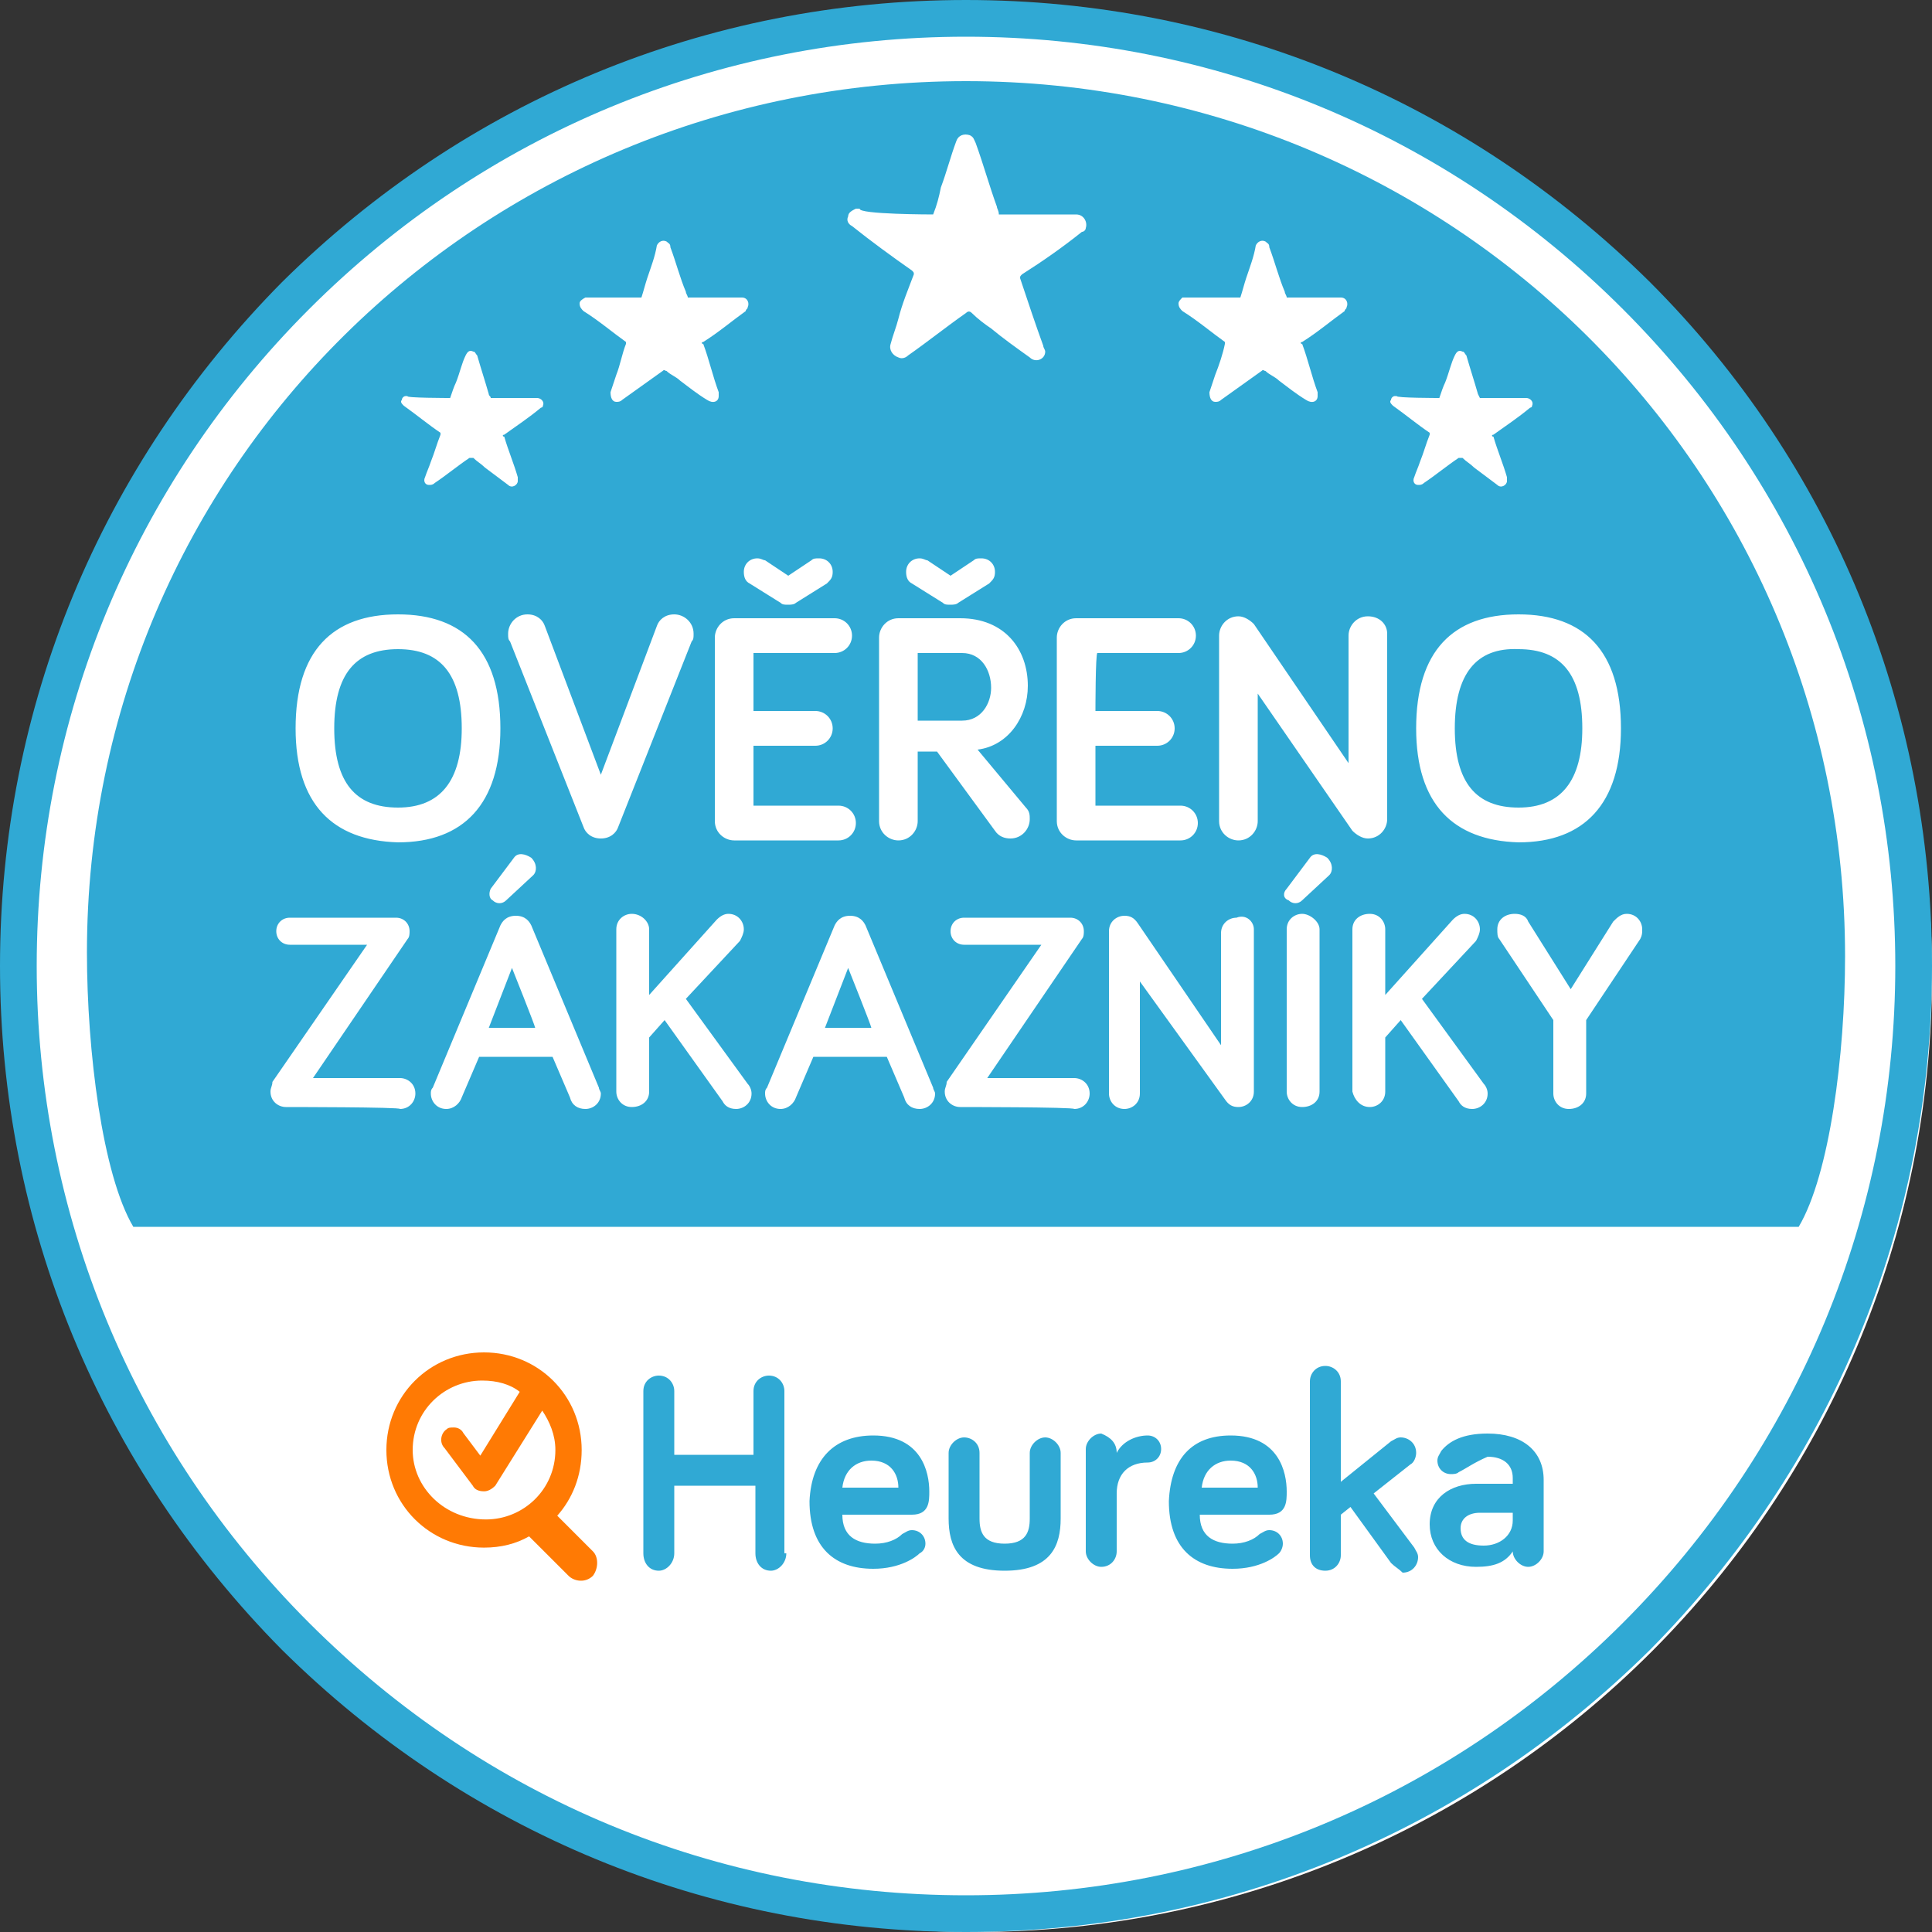
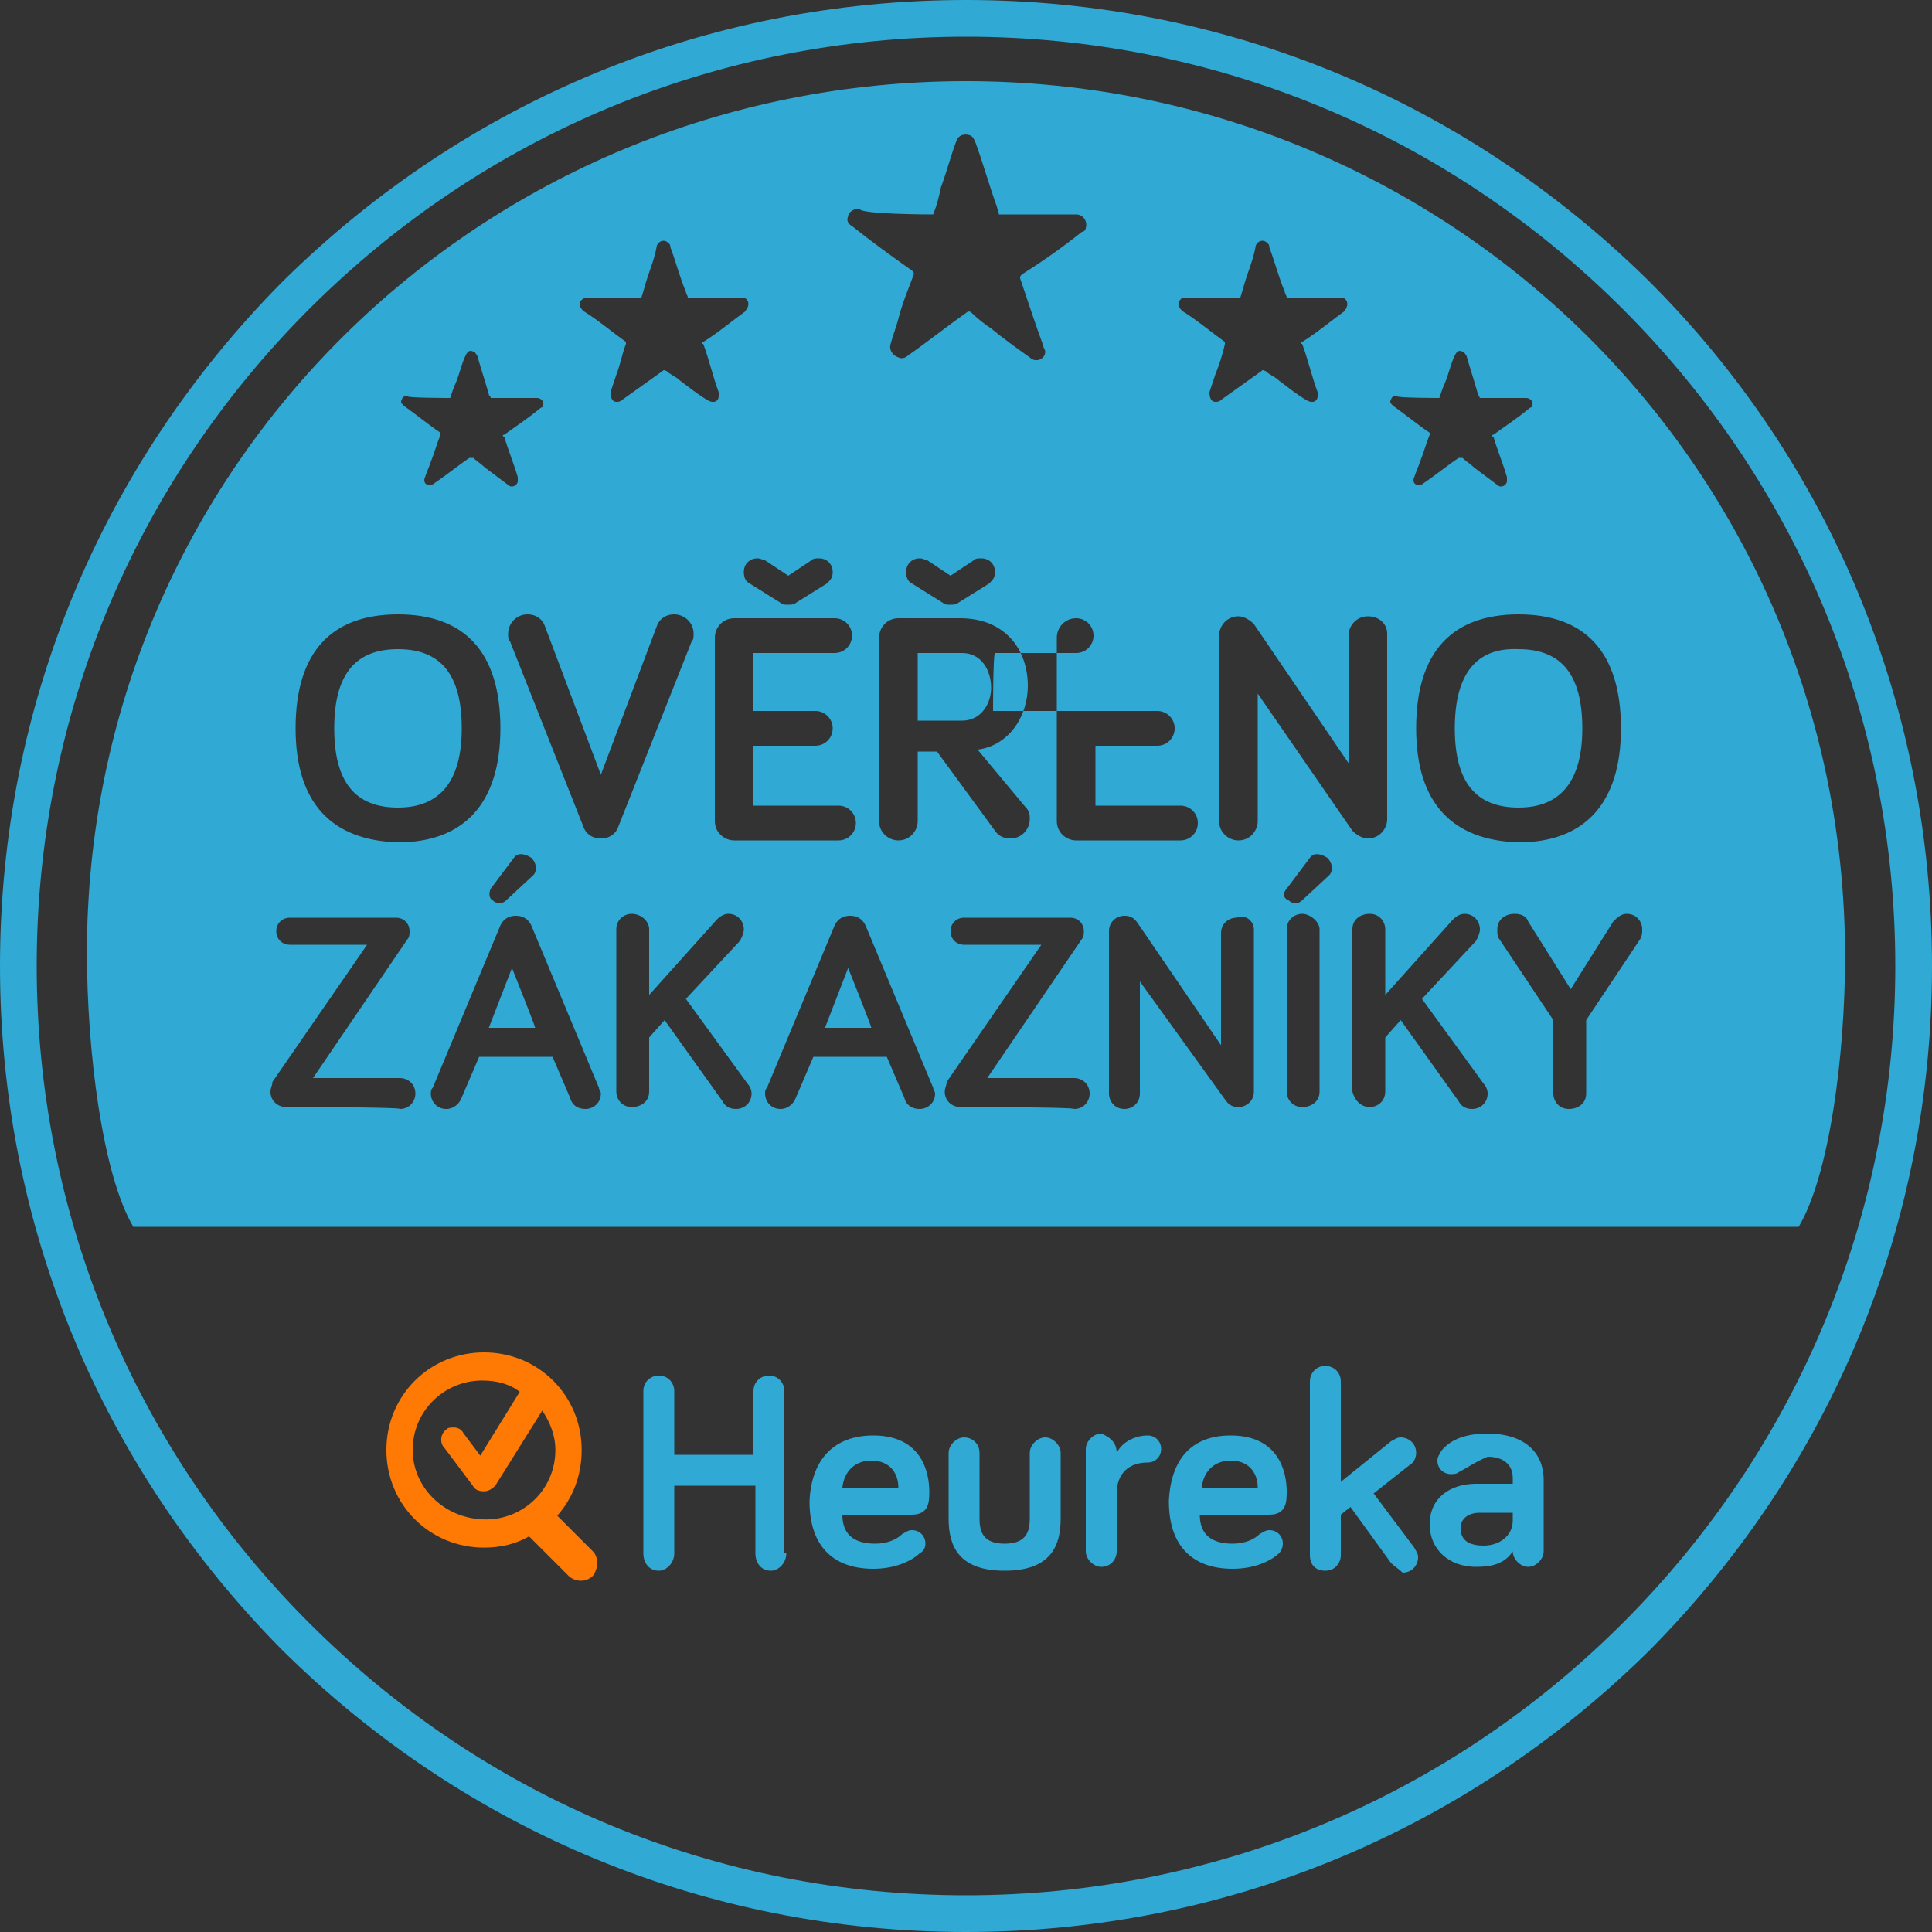
<svg xmlns="http://www.w3.org/2000/svg" width="110" height="110" viewBox="0 0 110 110">
  <rect x="0" y="0" width="110" height="110" fill="#333333" stroke="none" />
  <g>
-     <path fill="rgb(255,255,255)" fill-rule="evenodd" d="M110 55.5c0 30.046-24.344 54.5-54.5 54.5C25.454 110 1 85.546 1 55.5S25.454 1 55.5 1 110 25.454 110 55.5z" />
-     <path fill="rgb(48,169,212)" fill-rule="evenodd" d="M55 110c-14.74 0-28.49-5.72-38.94-16.06C5.72 83.49 0 69.74 0 55c0-14.74 5.72-28.49 16.06-38.94C26.51 5.72 40.26 0 55 0c14.74 0 28.49 5.72 38.94 16.06C104.28 26.4 110 40.26 110 55c0 14.74-5.72 28.49-16.06 38.94C83.49 104.28 69.74 110 55 110zM55 2.09c-14.08 0-27.39 5.5-37.4 15.51C7.59 27.61 2.09 40.92 2.09 55c0 14.08 5.5 27.39 15.51 37.4C27.61 102.41 40.81 107.91 55 107.91c14.08 0 27.39-5.5 37.4-15.51C102.41 82.39 107.91 69.08 107.91 55c0-14.08-5.5-27.39-15.51-37.4C82.39 7.59 69.08 2.09 55 2.09zm50.05 52.36c0 5.61-.88 12.43-2.64 15.4H7.59C5.83 66.88 4.95 59.84 4.95 54.23 4.95 26.62 27.39 4.62 55 4.62c27.61 0 50.05 22.11 50.05 49.83zM53.57 10.67c-.11.55-.22.99-.44 1.54 0 0-4.29 0-4.18-.33h-.22c-.22.11-.44.22-.44.44-.11.22 0 .44.22.55 1.1.88 2.31 1.76 3.41 2.53.11.11.11.11.11.22-.33.88-.66 1.65-.88 2.53-.11.44-.33.99-.44 1.43-.11.33.11.66.44.77.22.11.44 0 .55-.11C52.8 19.47 53.9 18.59 55 17.82q.165-.165.33 0c.33.33.77.66 1.1.88.66.55 1.43 1.1 2.2 1.65.33.33.88.11.88-.33 0-.11-.11-.22-.11-.33-.44-1.21-.88-2.53-1.32-3.85 0-.11 0-.11.11-.22 1.21-.77 2.31-1.54 3.41-2.42.11 0 .22-.11.22-.22.11-.33-.11-.77-.55-.77h-4.4c0-.22-.11-.33-.11-.44-.44-1.21-.77-2.42-1.21-3.63-.11-.22-.11-.33-.33-.44-.33-.11-.66 0-.77.33-.33.88-.55 1.76-.88 2.64zM36.85 15.84c-.11.33-.22.77-.33 1.1H33.33C33.11 17.05 33 17.16 33 17.27c0 .22.11.33.22.44.88.55 1.65 1.21 2.42 1.76v.11c-.22.55-.33 1.21-.55 1.76l-.33.99c0 .33.11.55.33.55.11 0 .22 0 .33-.11l2.31-1.65c.068-.068.094-.052.13-.03.022.014.048.03.09.03.22.22.55.33.77.55.44.33.99.77 1.54 1.1.33.22.66.11.66-.22v-.22c-.33-.88-.55-1.87-.88-2.75-.11 0-.11-.11 0-.11.88-.55 1.65-1.21 2.42-1.76 0-.11.11-.11.11-.22.11-.22 0-.55-.33-.55h-3.08c0-.11-.11-.22-.11-.33-.33-.77-.55-1.65-.88-2.53 0-.22-.11-.22-.22-.33-.22-.11-.44 0-.55.22-.11.66-.33 1.21-.55 1.87zm33.77 1.1c.11-.33.22-.77.33-1.1.22-.66.44-1.21.55-1.87.11-.22.33-.33.55-.22.11.11.22.11.22.33.33.88.55 1.76.88 2.53 0 .11.11.22.11.33h3.08c.33 0 .44.33.33.55 0 .11-.11.11-.11.22-.77.55-1.54 1.21-2.42 1.76-.11 0-.11.11 0 .11.33.88.55 1.87.88 2.75v.22c0 .33-.33.44-.66.22-.55-.33-1.1-.77-1.54-1.1-.22-.22-.55-.33-.77-.55-.042 0-.068-.016-.09-.03-.036-.022-.062-.038-.13.03l-2.31 1.65c-.11.11-.22.11-.33.11-.22 0-.33-.22-.33-.55l.33-.99c.22-.55.44-1.21.55-1.76v-.11c-.77-.55-1.54-1.21-2.42-1.76-.11-.11-.22-.22-.22-.44 0-.11.11-.22.22-.33h3.3zM25.96 21.78c-.11.22-.22.55-.33.88 0 0-2.64 0-2.42-.11h-.11c-.11 0-.22.11-.22.22-.11.11 0 .22.11.33.77.55 1.43 1.1 2.09 1.54V24.75c-.22.55-.33.99-.55 1.54-.11.33-.22.55-.33.88-.11.22 0 .44.22.44.11 0 .22 0 .33-.11.66-.44 1.32-.99 1.98-1.43h.22c.22.22.44.33.66.55l1.32.99c.22.22.55 0 .55-.22v-.22c-.22-.77-.55-1.54-.77-2.31-.11 0-.11-.11 0-.11.77-.55 1.43-.99 2.09-1.54 0 0 .11 0 .11-.11.11-.22-.11-.44-.33-.44h-2.64c0-.11-.11-.11-.11-.22-.22-.77-.44-1.43-.66-2.2-.11-.11-.11-.22-.22-.22-.22-.11-.33 0-.44.22-.22.44-.33.99-.55 1.54zm55.99.88c.11-.33.22-.66.33-.88.22-.55.33-1.1.55-1.54.11-.22.22-.33.44-.22.11 0 .11.11.22.22.22.77.44 1.43.66 2.2l.11.22h2.64c.22 0 .44.22.33.44 0 .11-.11.11-.11.11-.66.55-1.32.99-2.09 1.54-.11 0-.11.11 0 .11.22.77.55 1.54.77 2.31v.22c0 .22-.33.44-.55.22l-1.32-.99c-.22-.22-.44-.33-.66-.55h-.22c-.66.44-1.32.99-1.98 1.43-.11.11-.22.11-.33.11-.22 0-.33-.22-.22-.44.11-.33.22-.55.33-.88.22-.55.33-.99.55-1.54v-.11c-.66-.44-1.32-.99-2.09-1.54-.11-.11-.22-.22-.11-.33 0-.11.11-.22.22-.22h.11c-.11.11 2.42.11 2.42.11zM42.68 33.22c-.22-.11-.33-.33-.33-.66 0-.44.33-.77.77-.77.22 0 .33.11.44.11l1.32.88 1.32-.88c.11-.11.22-.11.44-.11.44 0 .77.33.77.77 0 .33-.11.44-.33.66l-1.76 1.1c-.11.11-.33.11-.44.11-.22 0-.33 0-.44-.11l-1.76-1.1zm9.24 0c-.22-.11-.33-.33-.33-.66 0-.44.33-.77.77-.77.22 0 .33.11.44.11l1.32.88 1.32-.88c.11-.11.22-.11.44-.11.44 0 .77.33.77.77 0 .33-.11.44-.33.66l-1.76 1.1c-.11.11-.33.11-.44.11-.22 0-.33 0-.44-.11l-1.76-1.1zm-35.09 8.25c0-4.4 2.09-6.49 5.83-6.49s5.83 2.09 5.83 6.49c0 4.29-2.09 6.49-5.83 6.49-3.74-.11-5.83-2.2-5.83-6.49zm16.39 5.61l-4.18-10.56c-.11-.11-.11-.22-.11-.44 0-.55.44-1.1 1.1-1.1.55 0 .88.33.99.66l3.19 8.47 3.19-8.47c.11-.33.44-.66.99-.66.55 0 1.1.44 1.1 1.1 0 .22 0 .33-.11.44l-4.18 10.56c-.11.33-.44.66-.99.66-.55 0-.88-.33-.99-.66zm47.41-5.61c0-4.4 2.09-6.49 5.83-6.49 3.74 0 5.83 2.09 5.83 6.49 0 4.29-2.09 6.49-5.83 6.49-3.74-.11-5.83-2.2-5.83-6.49zm-1.65 5.17v-10.56c0-.55-.44-.99-1.1-.99-.66 0-1.1.55-1.1 1.1v7.26l-5.39-7.92c-.22-.22-.55-.44-.88-.44-.66 0-1.1.55-1.1 1.1V46.75c0 .66.55 1.1 1.1 1.1.66 0 1.1-.55 1.1-1.1v-7.26L77 47.3c.22.22.55.44.88.44.66 0 1.1-.55 1.1-1.1zM46.42 40.48h-3.52v-3.3h4.62c.55 0 .99-.44.99-.99 0-.55-.44-.99-.99-.99H41.8c-.66 0-1.1.55-1.1 1.1V46.75c0 .66.55 1.1 1.1 1.1h5.94c.55 0 .99-.44.99-.99 0-.55-.44-.99-.99-.99h-4.84v-3.41h3.52c.55 0 .99-.44.99-.99 0-.55-.44-.99-.99-.99zM52.25 46.75v-3.96h1.1l3.3 4.51c.22.33.55.44.88.44.66 0 1.1-.55 1.1-1.1 0-.22 0-.44-.22-.66l-2.75-3.3c1.76-.22 2.86-1.87 2.86-3.63 0-2.09-1.32-3.85-3.85-3.85h-3.52c-.66 0-1.1.55-1.1 1.1V46.75c0 .66.55 1.1 1.1 1.1.66 0 1.1-.55 1.1-1.1zm10.12-6.27h3.52c.55 0 .99.44.99.99 0 .55-.44.99-.99.99h-3.52v3.41h4.84c.55 0 .99.44.99.99 0 .55-.44.99-.99.99H61.27c-.55 0-1.1-.44-1.1-1.1V36.3c0-.55.44-1.1 1.1-1.1h5.83c.55 0 .99.44.99.99 0 .55-.44.99-.99.99h-4.62c-.11 0-.11 3.3-.11 3.3zm24.09 5.5c-2.42 0-3.63-1.43-3.63-4.51 0-3.08 1.21-4.62 3.63-4.51 2.42 0 3.63 1.43 3.63 4.51 0 2.97-1.21 4.51-3.63 4.51zm-63.8 0c-2.42 0-3.63-1.43-3.63-4.51 0-3.08 1.21-4.51 3.63-4.51s3.63 1.43 3.63 4.51c0 2.97-1.21 4.51-3.63 4.51zM52.25 41.03v-3.85h2.53c1.1 0 1.65.99 1.65 1.98 0 .88-.55 1.87-1.65 1.87H52.25zm-24.31 9.57l1.32-1.76c.22-.33.66-.22.99 0 .33.33.33.77.11.99l-1.54 1.43c-.22.22-.55.22-.77 0-.22-.11-.22-.44-.11-.66zm46.64-1.76l-1.32 1.76c-.22.22-.22.55.11.66.22.22.55.22.77 0l1.54-1.43c.22-.22.22-.66-.11-.99-.33-.22-.77-.33-.99 0zm-37.62 7.81l3.85-4.29c.22-.22.44-.33.66-.33.55 0 .88.44.88.88 0 .22-.11.44-.22.66l-3.08 3.3 3.52 4.84c.11.11.22.33.22.55 0 .55-.44.88-.88.88s-.66-.22-.77-.44l-3.3-4.62-.88.99v3.08c0 .55-.44.88-.99.88-.55 0-.88-.44-.88-.88v-9.24c0-.55.44-.88.88-.88.55 0 .99.44.99.88v3.74zm38.17 5.5c0 .55-.44.88-.99.88-.55 0-.88-.44-.88-.88V52.91c0-.55.44-.88.88-.88s.99.44.99.88v9.24zm7.59-9.79l-3.85 4.29v-3.74c0-.44-.33-.88-.88-.88-.55 0-.99.33-.99.88v9.24c.11.44.44.88.99.88.44 0 .88-.33.88-.88v-3.08L79.75 58.08l3.3 4.62c.11.22.33.44.77.44.44 0 .88-.33.88-.88 0-.22-.11-.44-.22-.55l-3.52-4.84 3.08-3.3c.11-.22.22-.44.22-.66 0-.44-.33-.88-.88-.88-.22 0-.44.11-.66.33zm6.71 3.96l2.42-3.85c.22-.22.44-.44.77-.44.55 0 .88.44.88.88 0 .22 0 .33-.11.55l-3.08 4.62v4.18c0 .55-.44.88-.99.88-.55 0-.88-.44-.88-.88v-4.18l-3.08-4.62C85.25 53.35 85.25 53.13 85.25 52.91c0-.55.44-.88.99-.88.33 0 .66.11.77.44l2.42 3.85zm-63.14 6.16l.99-2.31h4.18l.99 2.31c.11.44.44.66.88.66s.88-.33.88-.88c0-.11-.11-.22-.11-.33L30.25 52.69c-.11-.22-.33-.55-.88-.55-.55 0-.77.33-.88.55l-3.85 9.24c-.11.11-.11.22-.11.33 0 .44.33.88.88.88.44 0 .77-.33.88-.66zm19.03 0l.99-2.31h4.18l.99 2.31c.11.44.44.66.88.66s.88-.33.88-.88c0-.11-.11-.22-.11-.33l-3.85-9.24c-.11-.22-.33-.55-.88-.55-.55 0-.77.33-.88.55l-3.85 9.24c-.11.11-.11.22-.11.33 0 .44.33.88.88.88.44 0 .77-.33.88-.66zm26.07-9.57v9.24c0 .55-.44.88-.88.88-.33 0-.55-.11-.77-.44l-4.84-6.71v6.38c0 .55-.44.88-.88.88-.55 0-.88-.44-.88-.88v-9.24c0-.55.44-.88.88-.88.33 0 .55.11.77.44l4.73 6.93V53.13c0-.55.44-.88.88-.88.55-.22.99.22.99.66zM16.28 63.03c-.44 0-.88-.33-.88-.88 0-.22.11-.33.11-.55l5.39-7.81H16.5c-.44 0-.77-.33-.77-.77 0-.44.33-.77.77-.77h6.05c.44 0 .77.33.77.77 0 .11 0 .33-.11.44l-5.39 7.92h4.95c.44 0 .88.33.88.88 0 .44-.33.88-.88.88.11-.11-6.49-.11-6.49-.11zm37.51-.88c0 .55.44.88.88.88 0 0 6.49 0 6.49.11.55 0 .88-.44.88-.88 0-.55-.44-.88-.88-.88h-4.95l5.39-7.92c.11-.11.11-.33.11-.44 0-.44-.33-.77-.77-.77h-6.05c-.44 0-.77.33-.77.77s.33.77.77.77h4.4l-5.39 7.81c0 .22-.11.33-.11.55zm-25.96-3.63l1.32-3.41s1.32 3.3 1.32 3.41h-2.64zm20.46-3.41l-1.32 3.41h2.64c0-.11-1.32-3.41-1.32-3.41zm28.6 30.69l2.31 3.19c.22.22.44.33.66.55.55 0 .88-.44.88-.88 0-.22-.11-.33-.22-.55l-2.31-3.08 2.09-1.65c.22-.11.33-.44.33-.66 0-.55-.44-.88-.88-.88-.22 0-.33.11-.55.22l-2.86 2.31v-5.72c0-.55-.44-.88-.88-.88-.55 0-.88.44-.88.88v9.9c0 .55.33.88.88.88.55 0 .88-.44.88-.88v-2.31l.55-.44zm-32.12 2.64c0 .55-.44.99-.88.99-.55 0-.88-.44-.88-.99v-3.85h-4.62v3.85c0 .55-.44.99-.88.99-.55 0-.88-.44-.88-.99v-9.24c0-.55.44-.88.88-.88.55 0 .88.44.88.88v3.63h4.51v-3.63c0-.55.44-.88.88-.88.55 0 .88.44.88.88v9.24h.11zm18.81-5.72c.33-.66 1.1-.99 1.76-.99.44 0 .77.33.77.77 0 .44-.33.77-.77.77-1.1 0-1.76.66-1.76 1.76v3.3c0 .44-.33.88-.88.88-.44 0-.88-.44-.88-.88V82.5c0-.44.44-.88.88-.88.55.22.88.55.88 1.1zm21.12.22c-.77.33-1.21.66-1.65.88-.11.11-.33.11-.44.11-.44 0-.77-.33-.77-.77 0-.22.11-.33.22-.55.44-.55 1.21-.99 2.64-.99 1.98 0 3.19.99 3.19 2.64v4.07c0 .44-.44.88-.88.88-.44 0-.88-.44-.88-.88-.44.66-1.1.88-2.09.88-1.54 0-2.64-.99-2.64-2.42 0-1.54 1.21-2.31 2.64-2.31h2.09v-.33c0-.77-.55-1.21-1.43-1.21zm-31.79 1.98c0-1.1-.44-3.19-3.19-3.19-2.2 0-3.52 1.32-3.63 3.74 0 2.64 1.43 3.85 3.63 3.85 1.54 0 2.42-.66 2.64-.88.22-.11.33-.33.33-.55 0-.44-.33-.77-.77-.77-.22 0-.33.11-.55.22-.33.33-.88.55-1.54.55-1.1 0-1.87-.44-1.87-1.65h3.96c.99 0 .99-.77.99-1.32zm20.35 0c0-1.1-.44-3.19-3.19-3.19-2.2 0-3.41 1.32-3.52 3.74 0 2.64 1.43 3.85 3.63 3.85 1.54 0 2.42-.66 2.64-.88.11-.11.22-.33.22-.55 0-.44-.33-.77-.77-.77-.22 0-.33.11-.55.22-.33.33-.88.55-1.54.55-1.1 0-1.87-.44-1.87-1.65h3.96c.99 0 .99-.77.99-1.32zM57.2 87.89c-1.21 0-1.43-.66-1.43-1.43V82.72c0-.55-.44-.88-.88-.88s-.88.44-.88.88v3.74c0 1.54.55 2.97 3.19 2.97 2.64 0 3.19-1.43 3.19-2.97V82.72c0-.44-.44-.88-.88-.88-.44 0-.88.44-.88.88v3.74c0 .77-.22 1.43-1.43 1.43zm-9.24-3.19h3.19c0-.77-.44-1.54-1.54-1.54-.88 0-1.54.55-1.65 1.54zm20.46 0h3.19c0-.77-.44-1.54-1.54-1.54-.88 0-1.54.55-1.65 1.54zm17.71 1.43v.44c0 .88-.77 1.43-1.65 1.43q-1.32 0-1.32-.99c0-.55.44-.88 1.1-.88h1.87z" />
+     <path fill="rgb(48,169,212)" fill-rule="evenodd" d="M55 110c-14.74 0-28.49-5.72-38.94-16.06C5.72 83.49 0 69.74 0 55c0-14.74 5.72-28.49 16.06-38.94C26.51 5.72 40.26 0 55 0c14.74 0 28.49 5.72 38.94 16.06C104.28 26.4 110 40.26 110 55c0 14.74-5.72 28.49-16.06 38.94C83.49 104.28 69.74 110 55 110zM55 2.09c-14.08 0-27.39 5.5-37.4 15.51C7.59 27.61 2.09 40.92 2.09 55c0 14.08 5.5 27.39 15.51 37.4C27.61 102.41 40.81 107.91 55 107.91c14.08 0 27.39-5.5 37.4-15.51C102.41 82.39 107.91 69.08 107.91 55c0-14.08-5.5-27.39-15.51-37.4C82.39 7.59 69.08 2.09 55 2.09zm50.05 52.36c0 5.61-.88 12.43-2.64 15.4H7.59C5.83 66.88 4.95 59.84 4.95 54.23 4.95 26.62 27.39 4.62 55 4.62c27.61 0 50.05 22.11 50.05 49.83zM53.57 10.67c-.11.55-.22.99-.44 1.54 0 0-4.29 0-4.18-.33h-.22c-.22.11-.44.22-.44.44-.11.22 0 .44.22.55 1.1.88 2.31 1.76 3.41 2.53.11.11.11.11.11.22-.33.88-.66 1.65-.88 2.53-.11.44-.33.99-.44 1.43-.11.33.11.66.44.77.22.11.44 0 .55-.11C52.8 19.47 53.9 18.59 55 17.82q.165-.165.33 0c.33.33.77.66 1.1.88.66.55 1.43 1.1 2.2 1.65.33.33.88.11.88-.33 0-.11-.11-.22-.11-.33-.44-1.21-.88-2.53-1.32-3.85 0-.11 0-.11.11-.22 1.21-.77 2.31-1.54 3.41-2.42.11 0 .22-.11.22-.22.11-.33-.11-.77-.55-.77h-4.4c0-.22-.11-.33-.11-.44-.44-1.21-.77-2.42-1.21-3.63-.11-.22-.11-.33-.33-.44-.33-.11-.66 0-.77.33-.33.88-.55 1.76-.88 2.64zM36.85 15.84c-.11.33-.22.77-.33 1.1H33.33C33.11 17.05 33 17.16 33 17.27c0 .22.11.33.22.44.88.55 1.65 1.21 2.42 1.76v.11c-.22.55-.33 1.21-.55 1.76l-.33.99c0 .33.11.55.33.55.11 0 .22 0 .33-.11l2.31-1.65c.068-.068.094-.052.13-.03.022.014.048.03.09.03.22.22.55.33.77.55.44.33.99.77 1.54 1.1.33.22.66.11.66-.22v-.22c-.33-.88-.55-1.87-.88-2.75-.11 0-.11-.11 0-.11.88-.55 1.65-1.21 2.42-1.76 0-.11.11-.11.11-.22.11-.22 0-.55-.33-.55h-3.08c0-.11-.11-.22-.11-.33-.33-.77-.55-1.65-.88-2.53 0-.22-.11-.22-.22-.33-.22-.11-.44 0-.55.22-.11.66-.33 1.21-.55 1.87zm33.77 1.1c.11-.33.22-.77.33-1.1.22-.66.44-1.21.55-1.87.11-.22.33-.33.55-.22.11.11.22.11.22.33.33.88.55 1.76.88 2.53 0 .11.11.22.11.33h3.08c.33 0 .44.33.33.55 0 .11-.11.11-.11.22-.77.55-1.54 1.21-2.42 1.76-.11 0-.11.11 0 .11.33.88.55 1.87.88 2.75v.22c0 .33-.33.44-.66.22-.55-.33-1.1-.77-1.54-1.1-.22-.22-.55-.33-.77-.55-.042 0-.068-.016-.09-.03-.036-.022-.062-.038-.13.03l-2.31 1.65c-.11.11-.22.11-.33.11-.22 0-.33-.22-.33-.55l.33-.99c.22-.55.44-1.21.55-1.76v-.11c-.77-.55-1.54-1.21-2.42-1.76-.11-.11-.22-.22-.22-.44 0-.11.11-.22.22-.33h3.3zM25.96 21.78c-.11.22-.22.55-.33.88 0 0-2.64 0-2.42-.11h-.11c-.11 0-.22.11-.22.22-.11.11 0 .22.11.33.77.55 1.43 1.1 2.09 1.54V24.75c-.22.55-.33.99-.55 1.54-.11.33-.22.55-.33.88-.11.22 0 .44.22.44.11 0 .22 0 .33-.11.66-.44 1.32-.99 1.98-1.43h.22c.22.22.44.33.66.55l1.32.99c.22.22.55 0 .55-.22v-.22c-.22-.77-.55-1.54-.77-2.31-.11 0-.11-.11 0-.11.77-.55 1.43-.99 2.09-1.54 0 0 .11 0 .11-.11.11-.22-.11-.44-.33-.44h-2.64c0-.11-.11-.11-.11-.22-.22-.77-.44-1.43-.66-2.2-.11-.11-.11-.22-.22-.22-.22-.11-.33 0-.44.22-.22.44-.33.99-.55 1.54zm55.99.88c.11-.33.22-.66.33-.88.22-.55.33-1.1.55-1.54.11-.22.22-.33.44-.22.11 0 .11.11.22.22.22.77.44 1.43.66 2.2l.11.22h2.64c.22 0 .44.22.33.44 0 .11-.11.11-.11.11-.66.55-1.32.99-2.09 1.54-.11 0-.11.11 0 .11.22.77.55 1.54.77 2.31v.22c0 .22-.33.44-.55.22l-1.32-.99c-.22-.22-.44-.33-.66-.55h-.22c-.66.44-1.32.99-1.98 1.43-.11.11-.22.11-.33.11-.22 0-.33-.22-.22-.44.11-.33.22-.55.33-.88.22-.55.33-.99.55-1.54v-.11c-.66-.44-1.32-.99-2.09-1.54-.11-.11-.22-.22-.11-.33 0-.11.11-.22.22-.22h.11c-.11.11 2.42.11 2.42.11zM42.68 33.22c-.22-.11-.33-.33-.33-.66 0-.44.33-.77.77-.77.22 0 .33.11.44.11l1.32.88 1.32-.88c.11-.11.22-.11.44-.11.44 0 .77.33.77.77 0 .33-.11.44-.33.66l-1.76 1.1c-.11.11-.33.11-.44.11-.22 0-.33 0-.44-.11l-1.76-1.1zm9.24 0c-.22-.11-.33-.33-.33-.66 0-.44.33-.77.77-.77.22 0 .33.11.44.11l1.32.88 1.32-.88c.11-.11.22-.11.44-.11.44 0 .77.33.77.77 0 .33-.11.44-.33.66l-1.76 1.1c-.11.11-.33.11-.44.11-.22 0-.33 0-.44-.11l-1.76-1.1zm-35.09 8.25c0-4.4 2.09-6.49 5.83-6.49s5.83 2.09 5.83 6.49c0 4.29-2.09 6.49-5.83 6.49-3.74-.11-5.83-2.2-5.83-6.49zm16.39 5.61l-4.18-10.56c-.11-.11-.11-.22-.11-.44 0-.55.44-1.1 1.1-1.1.55 0 .88.33.99.66l3.19 8.47 3.19-8.47c.11-.33.44-.66.99-.66.55 0 1.1.44 1.1 1.1 0 .22 0 .33-.11.44l-4.18 10.56c-.11.33-.44.66-.99.66-.55 0-.88-.33-.99-.66zm47.41-5.61c0-4.4 2.09-6.49 5.83-6.49 3.74 0 5.83 2.09 5.83 6.49 0 4.29-2.09 6.49-5.83 6.49-3.74-.11-5.83-2.2-5.83-6.49zm-1.65 5.17v-10.56c0-.55-.44-.99-1.1-.99-.66 0-1.1.55-1.1 1.1v7.26l-5.39-7.92c-.22-.22-.55-.44-.88-.44-.66 0-1.1.55-1.1 1.1V46.75c0 .66.55 1.1 1.1 1.1.66 0 1.1-.55 1.1-1.1v-7.26L77 47.3c.22.22.55.44.88.44.66 0 1.1-.55 1.1-1.1zM46.42 40.48h-3.52v-3.3h4.62c.55 0 .99-.44.99-.99 0-.55-.44-.99-.99-.99H41.8c-.66 0-1.1.55-1.1 1.1V46.75c0 .66.55 1.1 1.1 1.1h5.94c.55 0 .99-.44.99-.99 0-.55-.44-.99-.99-.99h-4.84v-3.41h3.52c.55 0 .99-.44.99-.99 0-.55-.44-.99-.99-.99zM52.25 46.75v-3.96h1.1l3.3 4.51c.22.33.55.44.88.44.66 0 1.1-.55 1.1-1.1 0-.22 0-.44-.22-.66l-2.75-3.3c1.76-.22 2.86-1.87 2.86-3.63 0-2.09-1.32-3.85-3.85-3.85h-3.52c-.66 0-1.1.55-1.1 1.1V46.75c0 .66.55 1.1 1.1 1.1.66 0 1.1-.55 1.1-1.1zm10.12-6.27h3.52c.55 0 .99.44.99.99 0 .55-.44.99-.99.99h-3.52v3.41h4.84c.55 0 .99.44.99.99 0 .55-.44.99-.99.99H61.27c-.55 0-1.1-.44-1.1-1.1V36.3c0-.55.44-1.1 1.1-1.1c.55 0 .99.44.99.99 0 .55-.44.99-.99.99h-4.62c-.11 0-.11 3.3-.11 3.3zm24.09 5.5c-2.42 0-3.63-1.43-3.63-4.51 0-3.08 1.21-4.62 3.63-4.51 2.42 0 3.63 1.43 3.63 4.51 0 2.97-1.21 4.51-3.63 4.51zm-63.8 0c-2.42 0-3.63-1.43-3.63-4.51 0-3.08 1.21-4.51 3.63-4.51s3.63 1.43 3.63 4.51c0 2.97-1.21 4.51-3.63 4.51zM52.25 41.03v-3.85h2.53c1.1 0 1.65.99 1.65 1.98 0 .88-.55 1.87-1.65 1.87H52.25zm-24.31 9.57l1.32-1.76c.22-.33.66-.22.99 0 .33.33.33.77.11.99l-1.54 1.43c-.22.22-.55.22-.77 0-.22-.11-.22-.44-.11-.66zm46.64-1.76l-1.32 1.76c-.22.22-.22.55.11.66.22.22.55.22.77 0l1.54-1.43c.22-.22.22-.66-.11-.99-.33-.22-.77-.33-.99 0zm-37.62 7.81l3.85-4.29c.22-.22.44-.33.66-.33.55 0 .88.44.88.88 0 .22-.11.44-.22.66l-3.08 3.3 3.52 4.84c.11.11.22.33.22.55 0 .55-.44.88-.88.88s-.66-.22-.77-.44l-3.3-4.62-.88.99v3.08c0 .55-.44.88-.99.88-.55 0-.88-.44-.88-.88v-9.24c0-.55.44-.88.88-.88.55 0 .99.44.99.88v3.74zm38.17 5.5c0 .55-.44.88-.99.88-.55 0-.88-.44-.88-.88V52.91c0-.55.44-.88.88-.88s.99.44.99.88v9.24zm7.59-9.79l-3.85 4.29v-3.74c0-.44-.33-.88-.88-.88-.55 0-.99.33-.99.88v9.24c.11.44.44.88.99.88.44 0 .88-.33.88-.88v-3.08L79.75 58.08l3.3 4.62c.11.22.33.44.77.44.44 0 .88-.33.88-.88 0-.22-.11-.44-.22-.55l-3.52-4.84 3.08-3.3c.11-.22.22-.44.22-.66 0-.44-.33-.88-.88-.88-.22 0-.44.11-.66.33zm6.71 3.96l2.42-3.85c.22-.22.44-.44.77-.44.55 0 .88.44.88.88 0 .22 0 .33-.11.55l-3.08 4.62v4.18c0 .55-.44.88-.99.88-.55 0-.88-.44-.88-.88v-4.18l-3.08-4.62C85.25 53.35 85.25 53.13 85.25 52.91c0-.55.44-.88.99-.88.33 0 .66.11.77.44l2.42 3.85zm-63.14 6.16l.99-2.31h4.18l.99 2.31c.11.44.44.66.88.66s.88-.33.88-.88c0-.11-.11-.22-.11-.33L30.25 52.69c-.11-.22-.33-.55-.88-.55-.55 0-.77.33-.88.55l-3.85 9.24c-.11.11-.11.22-.11.33 0 .44.33.88.88.88.44 0 .77-.33.88-.66zm19.03 0l.99-2.31h4.18l.99 2.31c.11.44.44.66.88.66s.88-.33.88-.88c0-.11-.11-.22-.11-.33l-3.85-9.24c-.11-.22-.33-.55-.88-.55-.55 0-.77.33-.88.55l-3.85 9.24c-.11.11-.11.22-.11.33 0 .44.33.88.88.88.44 0 .77-.33.88-.66zm26.07-9.57v9.24c0 .55-.44.88-.88.88-.33 0-.55-.11-.77-.44l-4.84-6.71v6.38c0 .55-.44.88-.88.88-.55 0-.88-.44-.88-.88v-9.24c0-.55.44-.88.88-.88.33 0 .55.11.77.44l4.73 6.93V53.13c0-.55.44-.88.88-.88.55-.22.99.22.99.66zM16.28 63.03c-.44 0-.88-.33-.88-.88 0-.22.11-.33.11-.55l5.39-7.81H16.5c-.44 0-.77-.33-.77-.77 0-.44.33-.77.77-.77h6.05c.44 0 .77.33.77.77 0 .11 0 .33-.11.44l-5.39 7.92h4.95c.44 0 .88.33.88.88 0 .44-.33.88-.88.88.11-.11-6.49-.11-6.49-.11zm37.51-.88c0 .55.44.88.88.88 0 0 6.49 0 6.49.11.55 0 .88-.44.88-.88 0-.55-.44-.88-.88-.88h-4.95l5.39-7.92c.11-.11.11-.33.11-.44 0-.44-.33-.77-.77-.77h-6.05c-.44 0-.77.33-.77.77s.33.77.77.77h4.4l-5.39 7.81c0 .22-.11.33-.11.55zm-25.96-3.63l1.32-3.41s1.32 3.3 1.32 3.41h-2.64zm20.46-3.41l-1.32 3.41h2.64c0-.11-1.32-3.41-1.32-3.41zm28.6 30.69l2.31 3.19c.22.22.44.33.66.55.55 0 .88-.44.88-.88 0-.22-.11-.33-.22-.55l-2.31-3.08 2.09-1.65c.22-.11.33-.44.33-.66 0-.55-.44-.88-.88-.88-.22 0-.33.11-.55.22l-2.86 2.31v-5.72c0-.55-.44-.88-.88-.88-.55 0-.88.44-.88.88v9.9c0 .55.33.88.88.88.55 0 .88-.44.88-.88v-2.31l.55-.44zm-32.12 2.64c0 .55-.44.99-.88.99-.55 0-.88-.44-.88-.99v-3.85h-4.62v3.85c0 .55-.44.99-.88.99-.55 0-.88-.44-.88-.99v-9.24c0-.55.44-.88.88-.88.55 0 .88.44.88.88v3.63h4.51v-3.63c0-.55.44-.88.88-.88.55 0 .88.44.88.88v9.24h.11zm18.81-5.72c.33-.66 1.1-.99 1.76-.99.44 0 .77.33.77.77 0 .44-.33.77-.77.77-1.1 0-1.76.66-1.76 1.76v3.3c0 .44-.33.88-.88.88-.44 0-.88-.44-.88-.88V82.5c0-.44.44-.88.88-.88.55.22.88.55.88 1.1zm21.12.22c-.77.33-1.21.66-1.65.88-.11.11-.33.11-.44.11-.44 0-.77-.33-.77-.77 0-.22.11-.33.22-.55.44-.55 1.21-.99 2.64-.99 1.98 0 3.19.99 3.19 2.64v4.07c0 .44-.44.88-.88.88-.44 0-.88-.44-.88-.88-.44.66-1.1.88-2.09.88-1.54 0-2.64-.99-2.64-2.42 0-1.54 1.21-2.31 2.64-2.31h2.09v-.33c0-.77-.55-1.21-1.43-1.21zm-31.79 1.98c0-1.1-.44-3.19-3.19-3.19-2.2 0-3.52 1.32-3.63 3.74 0 2.64 1.43 3.85 3.63 3.85 1.54 0 2.42-.66 2.64-.88.22-.11.33-.33.33-.55 0-.44-.33-.77-.77-.77-.22 0-.33.11-.55.22-.33.33-.88.55-1.54.55-1.1 0-1.87-.44-1.87-1.65h3.96c.99 0 .99-.77.99-1.32zm20.35 0c0-1.1-.44-3.19-3.19-3.19-2.2 0-3.41 1.32-3.52 3.74 0 2.64 1.43 3.85 3.63 3.85 1.54 0 2.42-.66 2.64-.88.11-.11.22-.33.22-.55 0-.44-.33-.77-.77-.77-.22 0-.33.11-.55.22-.33.33-.88.55-1.54.55-1.1 0-1.87-.44-1.87-1.65h3.96c.99 0 .99-.77.99-1.32zM57.2 87.89c-1.21 0-1.43-.66-1.43-1.43V82.72c0-.55-.44-.88-.88-.88s-.88.44-.88.88v3.74c0 1.54.55 2.97 3.19 2.97 2.64 0 3.19-1.43 3.19-2.97V82.72c0-.44-.44-.88-.88-.88-.44 0-.88.44-.88.88v3.74c0 .77-.22 1.43-1.43 1.43zm-9.24-3.19h3.19c0-.77-.44-1.54-1.54-1.54-.88 0-1.54.55-1.65 1.54zm20.46 0h3.19c0-.77-.44-1.54-1.54-1.54-.88 0-1.54.55-1.65 1.54zm17.71 1.43v.44c0 .88-.77 1.43-1.65 1.43q-1.32 0-1.32-.99c0-.55.44-.88 1.1-.88h1.87z" />
    <path fill="rgb(255,122,4)" fill-rule="evenodd" d="M31.728 86.298l2.031 2.031c.321.321.321.962 0 1.389-.428.427-1.069.321-1.39 0l-2.245-2.244c-.748.427-1.604.641-2.566.641-3.1 0-5.559-2.458-5.559-5.558C22 79.458 24.459 77 27.559 77c3.1 0 5.559 2.458 5.559 5.557 0 1.496-.535 2.779-1.39 3.741zm-4.276-7.695c-2.138 0-3.955 1.71-3.955 3.954 0 2.137 1.817 3.954 4.169 3.954 2.138 0 3.955-1.71 3.955-3.954 0-.855-.321-1.603-.748-2.244l-2.673 4.275q-.321.321-.641.321-.481 0-.641-.321l-1.604-2.137c-.321-.321-.214-.855.107-1.069.107-.107.214-.107.428-.107s.428.107.535.321l.962 1.282 2.245-3.634c-.535-.427-1.283-.641-2.138-.641z" />
  </g>
</svg>